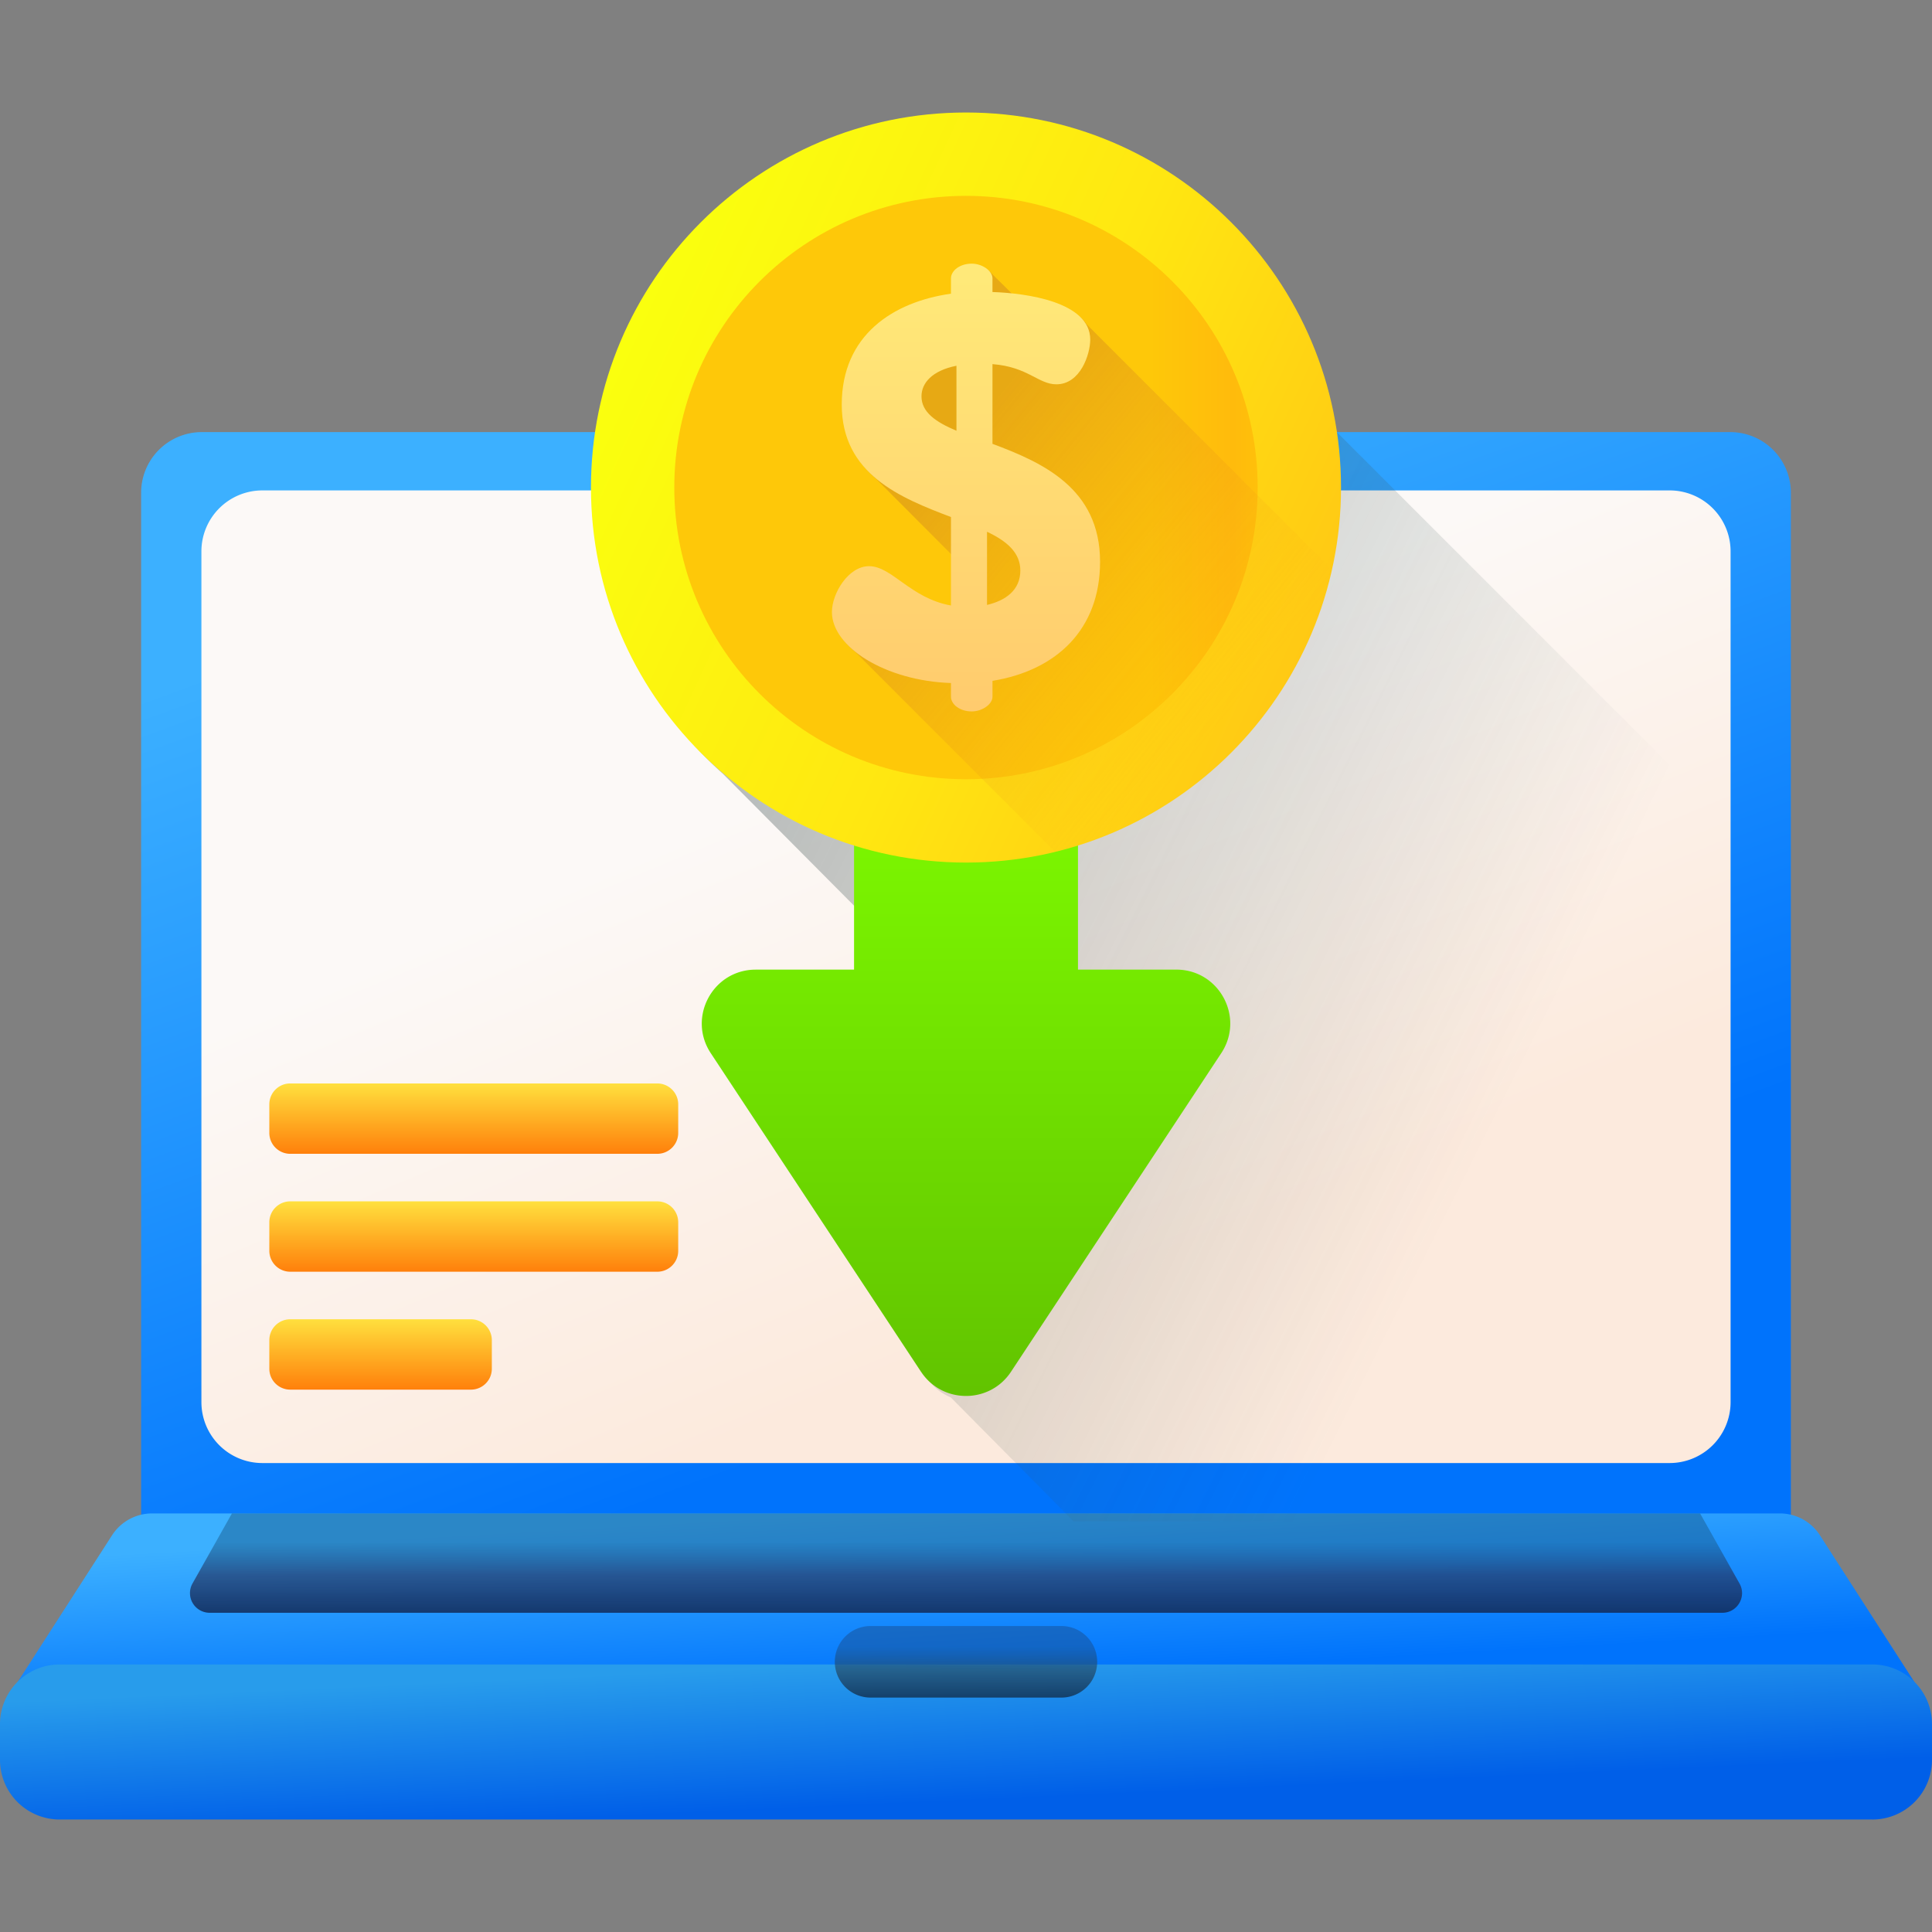
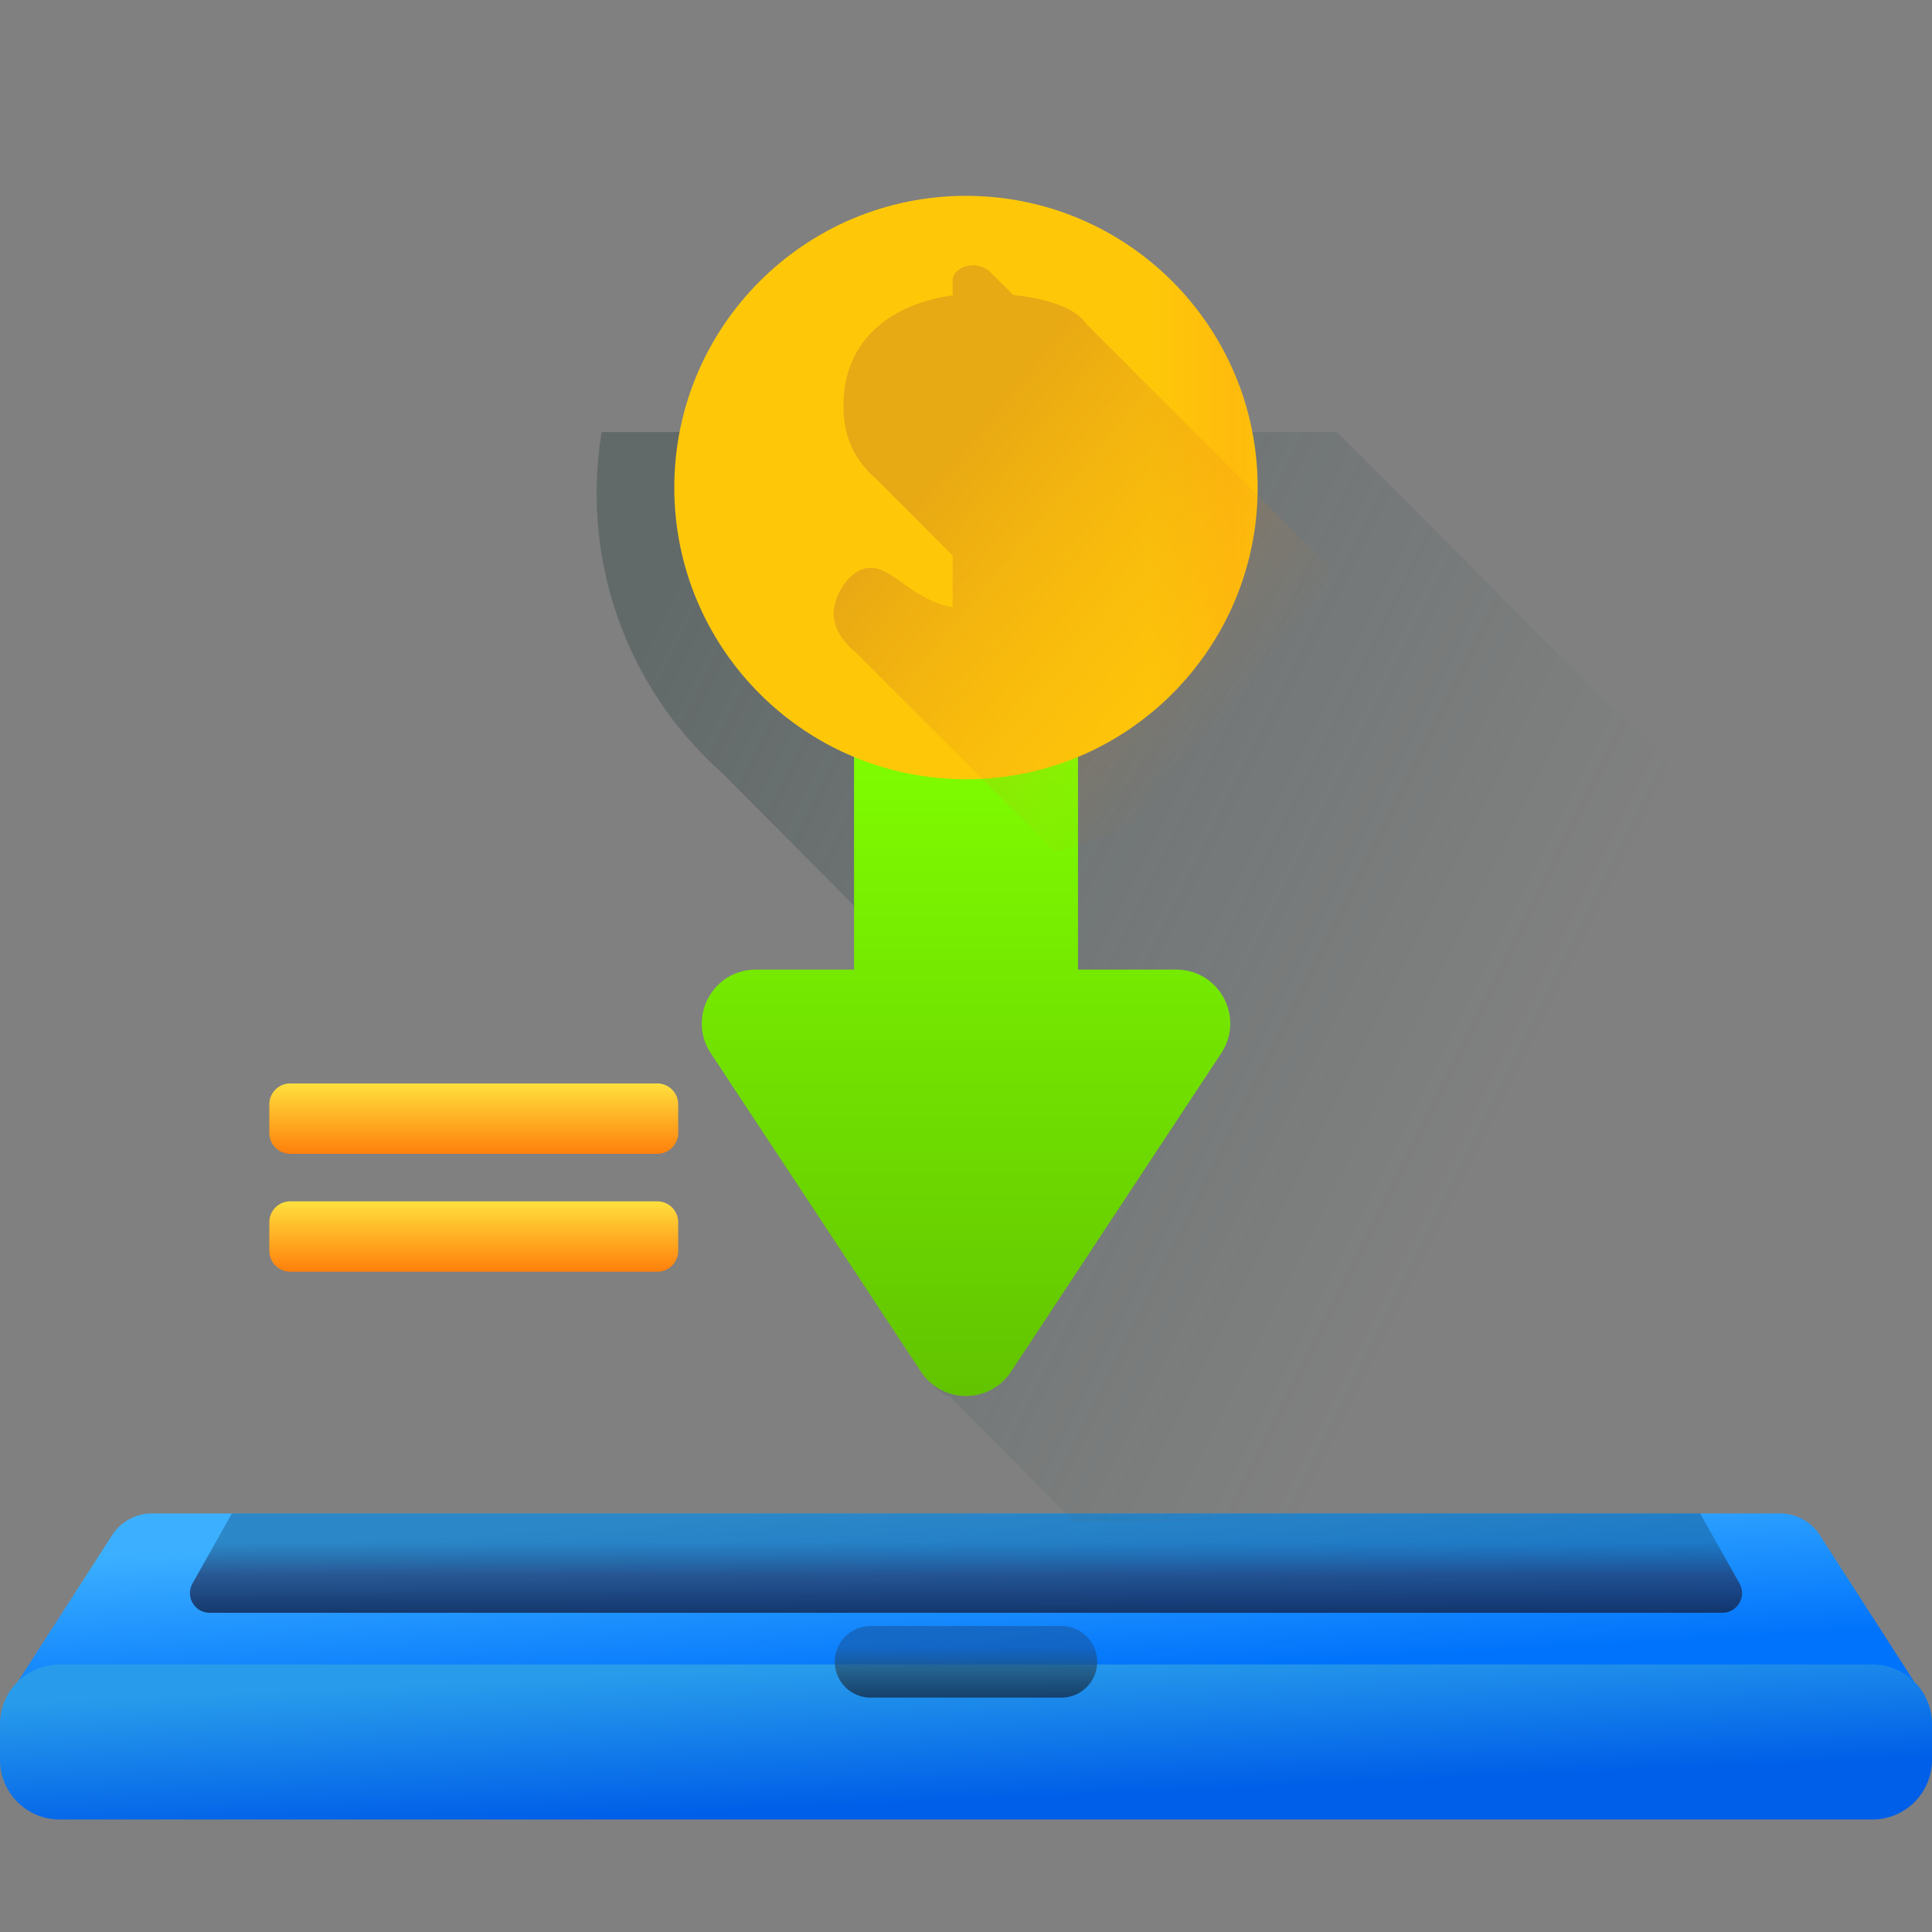
<svg xmlns="http://www.w3.org/2000/svg" width="100" height="100" fill="none">
  <rect width="100%" height="100%" fill="#808080" stroke="none" />
-   <path d="M89.558 22.366H10.442a3.138 3.138 0 0 0-3.137 3.138v53.24h85.39v-53.24a3.138 3.138 0 0 0-3.137-3.138Z" fill="url('#a')" />
-   <path d="M86.42 25.384H13.58a3.155 3.155 0 0 0-3.155 3.155v44.033a3.155 3.155 0 0 0 3.155 3.155h72.84a3.155 3.155 0 0 0 3.155-3.155V28.539a3.155 3.155 0 0 0-3.156-3.155Z" fill="url('#b')" />
  <path d="M34.021 59.721H15.022a1.083 1.083 0 0 1-1.082-1.083v-1.476c0-.598.484-1.083 1.082-1.083h18.999c.598 0 1.083.485 1.083 1.083v1.476c0 .598-.485 1.083-1.083 1.083Z" fill="url('#c')" />
  <path d="M34.021 65.824H15.022a1.083 1.083 0 0 1-1.082-1.082v-1.477c0-.598.484-1.083 1.082-1.083h18.999c.598 0 1.083.485 1.083 1.083v1.477c0 .597-.485 1.082-1.083 1.082Z" fill="url('#d')" />
-   <path d="M24.374 71.927h-9.352a1.083 1.083 0 0 1-1.082-1.082v-1.477c0-.598.484-1.083 1.082-1.083h9.352c.598 0 1.083.485 1.083 1.083v1.477c0 .598-.485 1.082-1.083 1.082Z" fill="url('#e')" />
  <path d="M92.127 78.335H7.872c-.838 0-1.618.425-2.072 1.13L.924 87.042a.759.759 0 0 0 .638 1.169h96.876a.76.76 0 0 0 .638-1.17l-4.877-7.576a2.463 2.463 0 0 0-2.072-1.13Z" fill="url('#f')" />
  <path d="M96.913 94.177H3.087A3.086 3.086 0 0 1 0 91.09v-1.85a3.086 3.086 0 0 1 3.086-3.087h93.827A3.086 3.086 0 0 1 100 89.24v1.851a3.086 3.086 0 0 1-3.087 3.087Z" fill="url('#g')" />
  <path d="M45.062 84.163h9.876a1.852 1.852 0 1 1 0 3.704h-9.876a1.852 1.852 0 1 1 0-3.704Z" fill="url('#h')" />
  <path d="m90.036 81.96-2.039-3.625H12.004l-2.04 3.625a1.018 1.018 0 0 0 .888 1.517h78.297c.779 0 1.27-.838.887-1.517Z" fill="url('#i')" />
  <path d="M69.193 22.366H31.141a19.539 19.539 0 0 0-.258 3.162c0 5.781 2.529 10.97 6.538 14.526l7.079 7.12v3.308h-5.09c-2.222 0-3.552 2.471-2.328 4.325l10.884 16.49c.322.489.762.83 1.247 1.033l6.357 6.415h37.125V45.869L69.193 22.366Z" fill="url('#j')" />
  <path d="M47.672 71.003 36.79 54.513c-1.224-1.854.106-4.325 2.328-4.325h5.088V36.86a2.685 2.685 0 0 1 2.685-2.685h6.22a2.685 2.685 0 0 1 2.685 2.685v13.327h5.089c2.221 0 3.551 2.47 2.327 4.325l-10.883 16.49c-1.103 1.67-3.553 1.67-4.656 0Z" fill="url('#k')" />
-   <path d="M50 44.646c10.72 0 19.411-8.69 19.411-19.412 0-10.72-8.69-19.411-19.411-19.411-10.721 0-19.412 8.69-19.412 19.412 0 10.72 8.69 19.411 19.412 19.411Z" fill="url('#l')" />
  <path d="M50 40.333c8.338 0 15.097-6.76 15.097-15.098 0-8.339-6.76-15.098-15.098-15.098-8.338 0-15.098 6.76-15.098 15.098 0 8.338 6.76 15.098 15.098 15.098Z" fill="url('#m')" />
  <path d="m68.943 29.485-12.69-12.691c-.653-.98-2.4-1.381-3.818-1.526-.102-.133-1.062-1.052-1.119-1.123-.193-.238-.563-.413-.934-.413-.621 0-1.074.367-1.074.763v.791c-2.996.424-5.653 2.148-5.653 5.738 0 1.714.686 2.889 1.684 3.756 0 0 3.936 3.944 3.97 3.98v2.665c-2.092-.367-3.053-2.035-4.24-2.035-1.075 0-1.922 1.413-1.922 2.374 0 .703.42 1.397 1.13 1.99l10.338 10.339c7.134-1.74 12.723-7.422 14.328-14.608Z" fill="url('#n')" />
-   <path d="M51.37 22.973v-4.126c1.838.141 2.375 1.045 3.308 1.045 1.243 0 1.752-1.554 1.752-2.317 0-1.95-3.307-2.403-5.06-2.46v-.706c0-.396-.536-.763-1.074-.763-.621 0-1.074.367-1.074.763v.792c-2.996.423-5.653 2.148-5.653 5.737 0 3.618 3.053 4.833 5.653 5.823v4.579c-2.091-.368-3.052-2.035-4.24-2.035-1.074 0-1.922 1.413-1.922 2.374 0 1.809 2.77 3.561 6.162 3.674v.707c0 .395.453.763 1.074.763.538 0 1.075-.368 1.075-.763v-.82c3.306-.537 5.568-2.657 5.568-6.162 0-3.815-2.996-5.144-5.568-6.105Zm-1.865-.678c-1.074-.452-1.809-.961-1.809-1.78 0-.68.537-1.33 1.81-1.584v3.364Zm1.583 9.016v-3.787c1.018.48 1.724 1.074 1.724 2.007 0 1.017-.763 1.554-1.724 1.78Z" fill="url('#o')" />
  <defs>
    <linearGradient id="a" x1="30.527" y1="27.497" x2="47.265" y2="72.962" gradientUnits="userSpaceOnUse">
      <stop stop-color="#3CB0FF" />
      <stop offset="1" stop-color="#0073FC" />
    </linearGradient>
    <linearGradient id="b" x1="40.312" y1="41.158" x2="51.836" y2="68.789" gradientUnits="userSpaceOnUse">
      <stop stop-color="#FCF9F7" />
      <stop offset="1" stop-color="#FCEADD" />
    </linearGradient>
    <linearGradient id="c" x1="24.522" y1="56.079" x2="24.522" y2="60.507" gradientUnits="userSpaceOnUse">
      <stop stop-color="#FFE03E" />
      <stop offset="1" stop-color="#FF6B00" />
    </linearGradient>
    <linearGradient id="d" x1="24.522" y1="62.182" x2="24.522" y2="66.61" gradientUnits="userSpaceOnUse">
      <stop stop-color="#FFE03E" />
      <stop offset="1" stop-color="#FF6B00" />
    </linearGradient>
    <linearGradient id="e" x1="19.698" y1="68.285" x2="19.698" y2="72.713" gradientUnits="userSpaceOnUse">
      <stop stop-color="#FFE03E" />
      <stop offset="1" stop-color="#FF6B00" />
    </linearGradient>
    <linearGradient id="f" x1="27.561" y1="79.233" x2="28.066" y2="88.249" gradientUnits="userSpaceOnUse">
      <stop stop-color="#3CB0FF" />
      <stop offset="1" stop-color="#0073FC" />
    </linearGradient>
    <linearGradient id="g" x1="27.196" y1="86.882" x2="27.524" y2="94.216" gradientUnits="userSpaceOnUse">
      <stop stop-color="#289CEB" />
      <stop offset="1" stop-color="#005FE8" />
    </linearGradient>
    <linearGradient id="h" x1="50" y1="85.237" x2="50" y2="88.7" gradientUnits="userSpaceOnUse">
      <stop stop-color="#184C89" stop-opacity=".48" />
      <stop offset=".347" stop-color="#244862" stop-opacity=".68" />
      <stop offset="1" stop-color="#082C56" />
    </linearGradient>
    <linearGradient id="i" x1="50" y1="79.825" x2="50" y2="84.634" gradientUnits="userSpaceOnUse">
      <stop stop-color="#185A89" stop-opacity=".48" />
      <stop offset=".347" stop-color="#243562" stop-opacity=".68" />
      <stop offset="1" stop-color="#082756" />
    </linearGradient>
    <linearGradient id="j" x1="77.475" y1="58.069" x2="31.396" y2="35.128" gradientUnits="userSpaceOnUse">
      <stop stop-color="#3E5959" stop-opacity="0" />
      <stop offset="1" stop-color="#384949" stop-opacity=".42" />
    </linearGradient>
    <linearGradient id="k" x1="50.001" y1="37.746" x2="50.001" y2="71.99" gradientUnits="userSpaceOnUse">
      <stop stop-color="#80FF00" />
      <stop offset="1" stop-color="#62C400" />
    </linearGradient>
    <linearGradient id="l" x1="18" y1="7.5" x2="84" y2="38" gradientUnits="userSpaceOnUse">
      <stop stop-color="#FFF50D" />
      <stop offset=".238" stop-color="#FAFF0E" />
      <stop offset=".535" stop-color="#FFE711" />
      <stop offset=".863" stop-color="#FFBD15" />
      <stop offset="1" stop-color="#FFCC17" />
    </linearGradient>
    <linearGradient id="m" x1="91.308" y1="25.234" x2="59.497" y2="25.234" gradientUnits="userSpaceOnUse">
      <stop stop-color="#FFE607" />
      <stop offset=".238" stop-color="#FAFF0E" />
      <stop offset=".535" stop-color="#FFE600" />
      <stop offset=".863" stop-color="#FFBB0C" />
      <stop offset="1" stop-color="#FEC809" />
    </linearGradient>
    <linearGradient id="n" x1="63.449" y1="37.117" x2="48.233" y2="24.658" gradientUnits="userSpaceOnUse">
      <stop stop-color="#F99014" stop-opacity="0" />
      <stop offset="1" stop-color="#C17127" stop-opacity=".36" />
    </linearGradient>
    <linearGradient id="o" x1="50" y1="13.646" x2="50.001" y2="41.822" gradientUnits="userSpaceOnUse">
      <stop stop-color="#FFEA79" />
      <stop offset="1" stop-color="#FFC46B" />
    </linearGradient>
  </defs>
</svg>